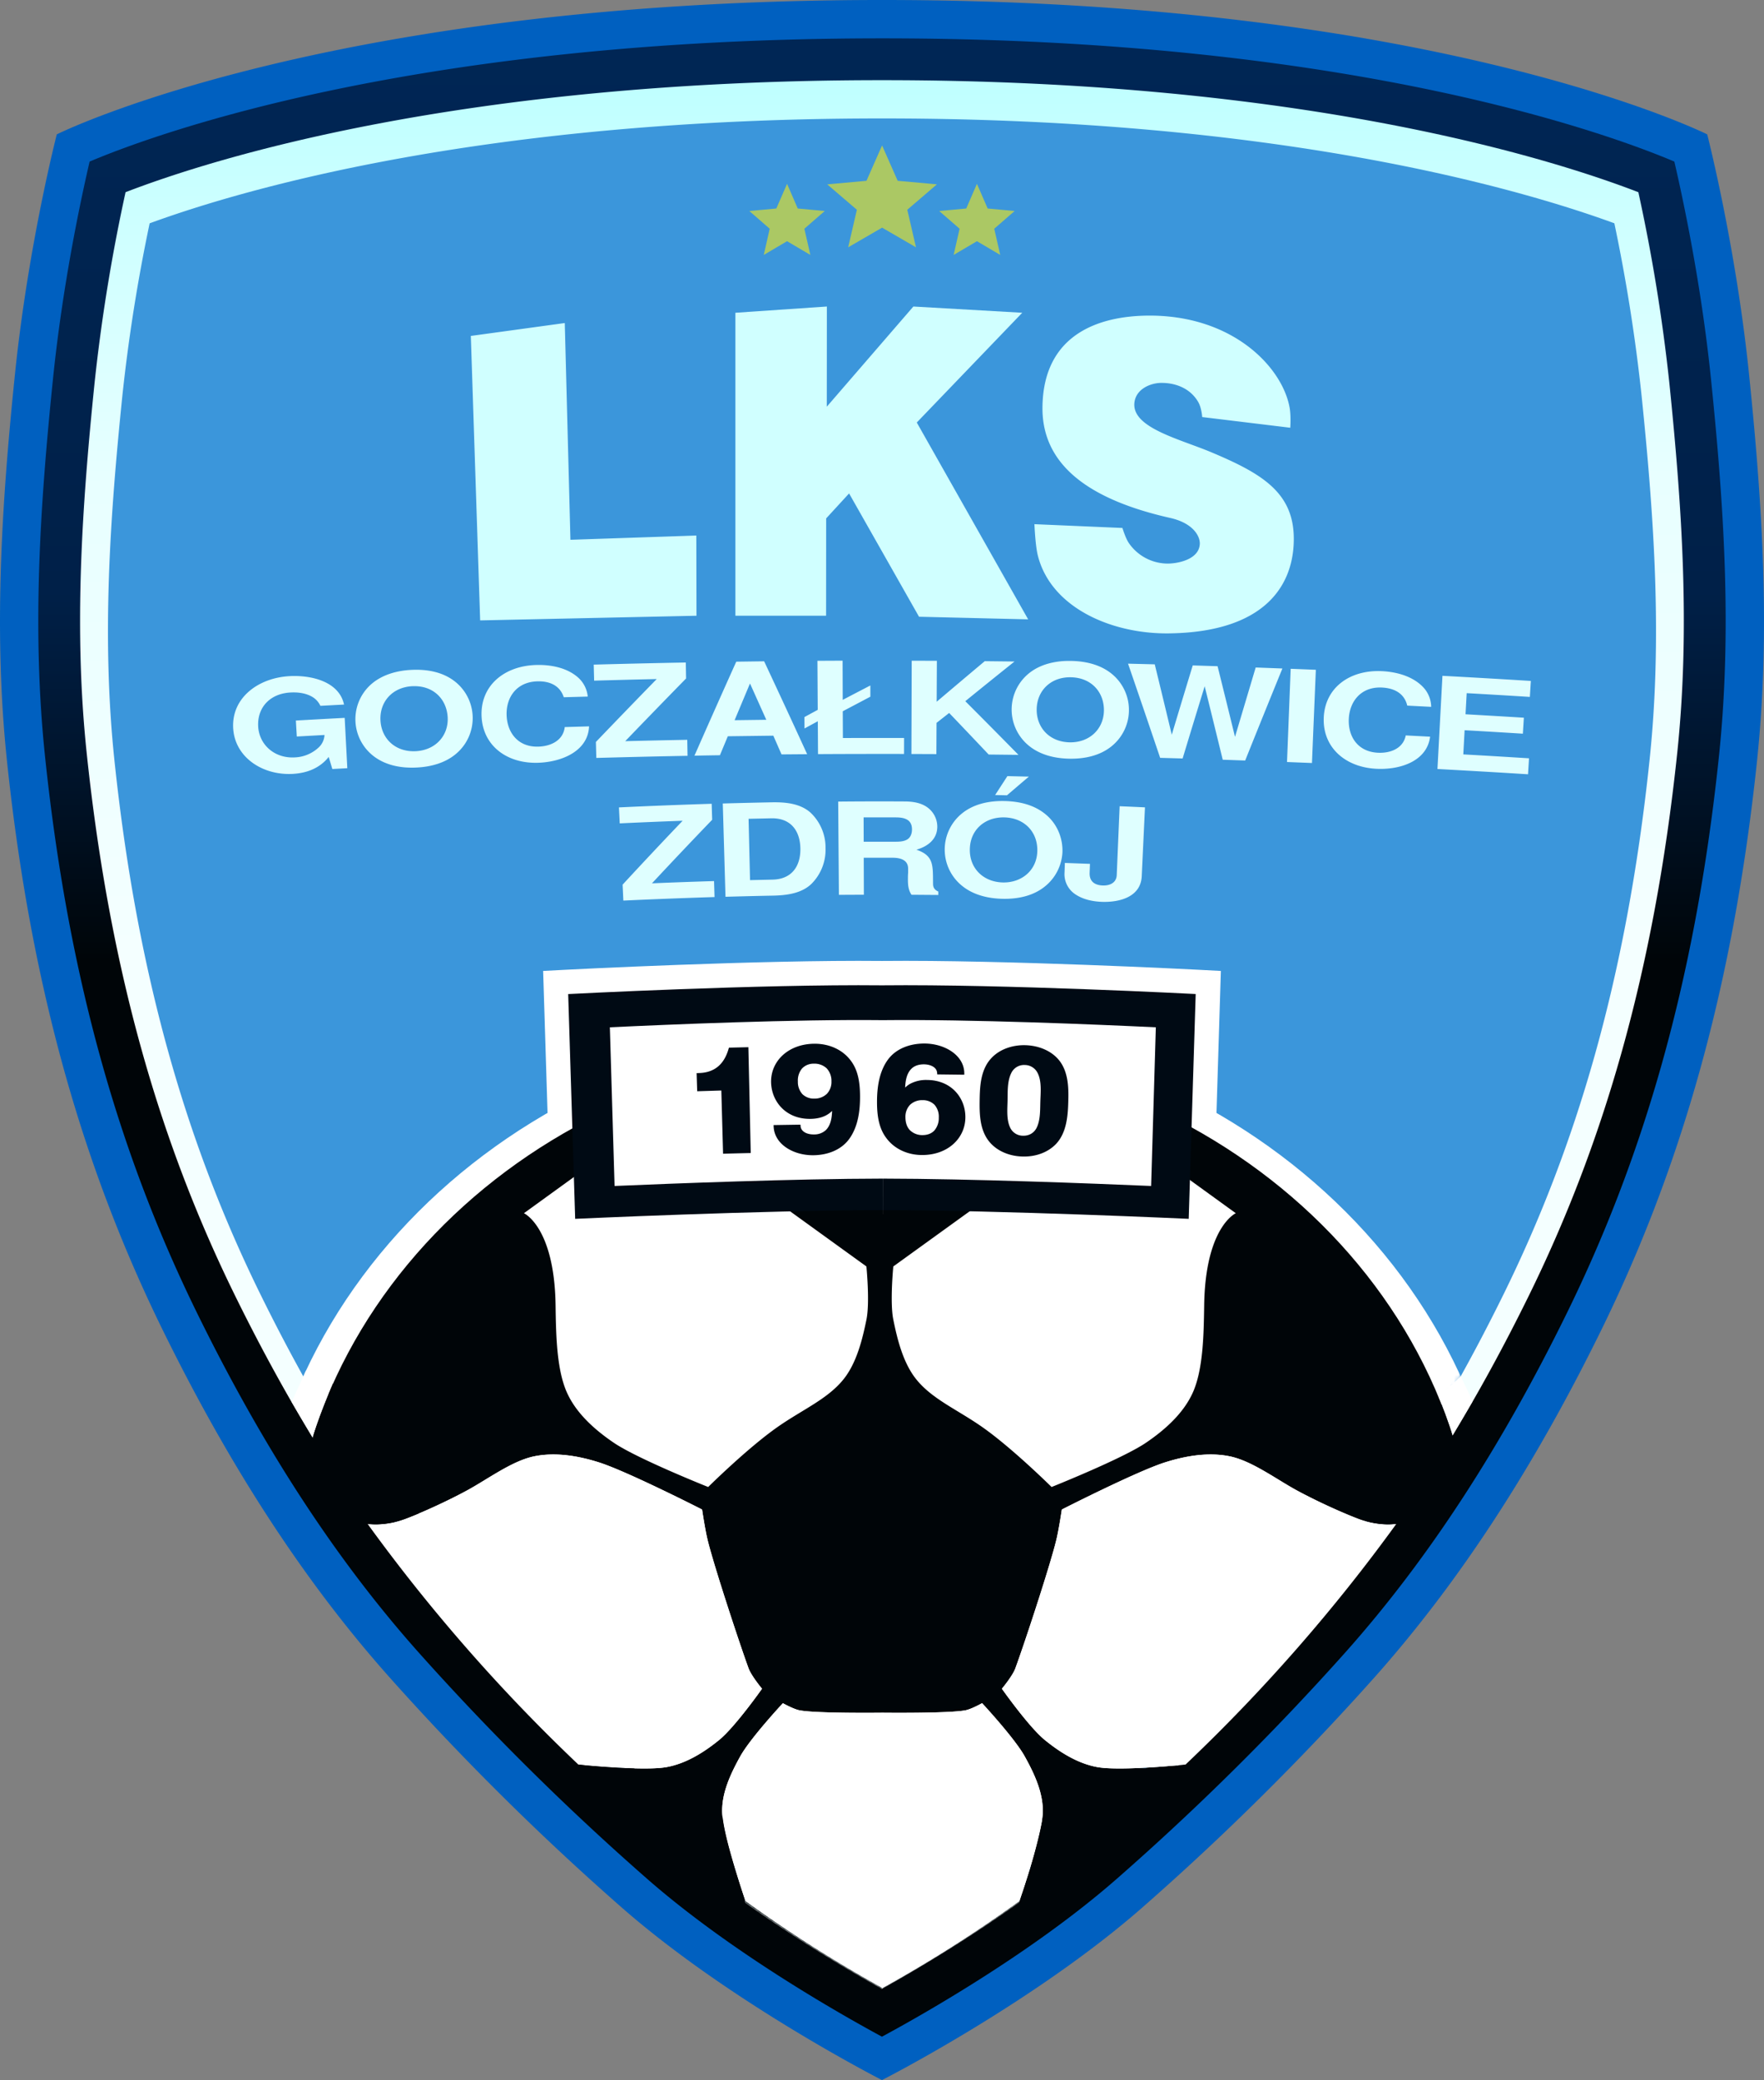
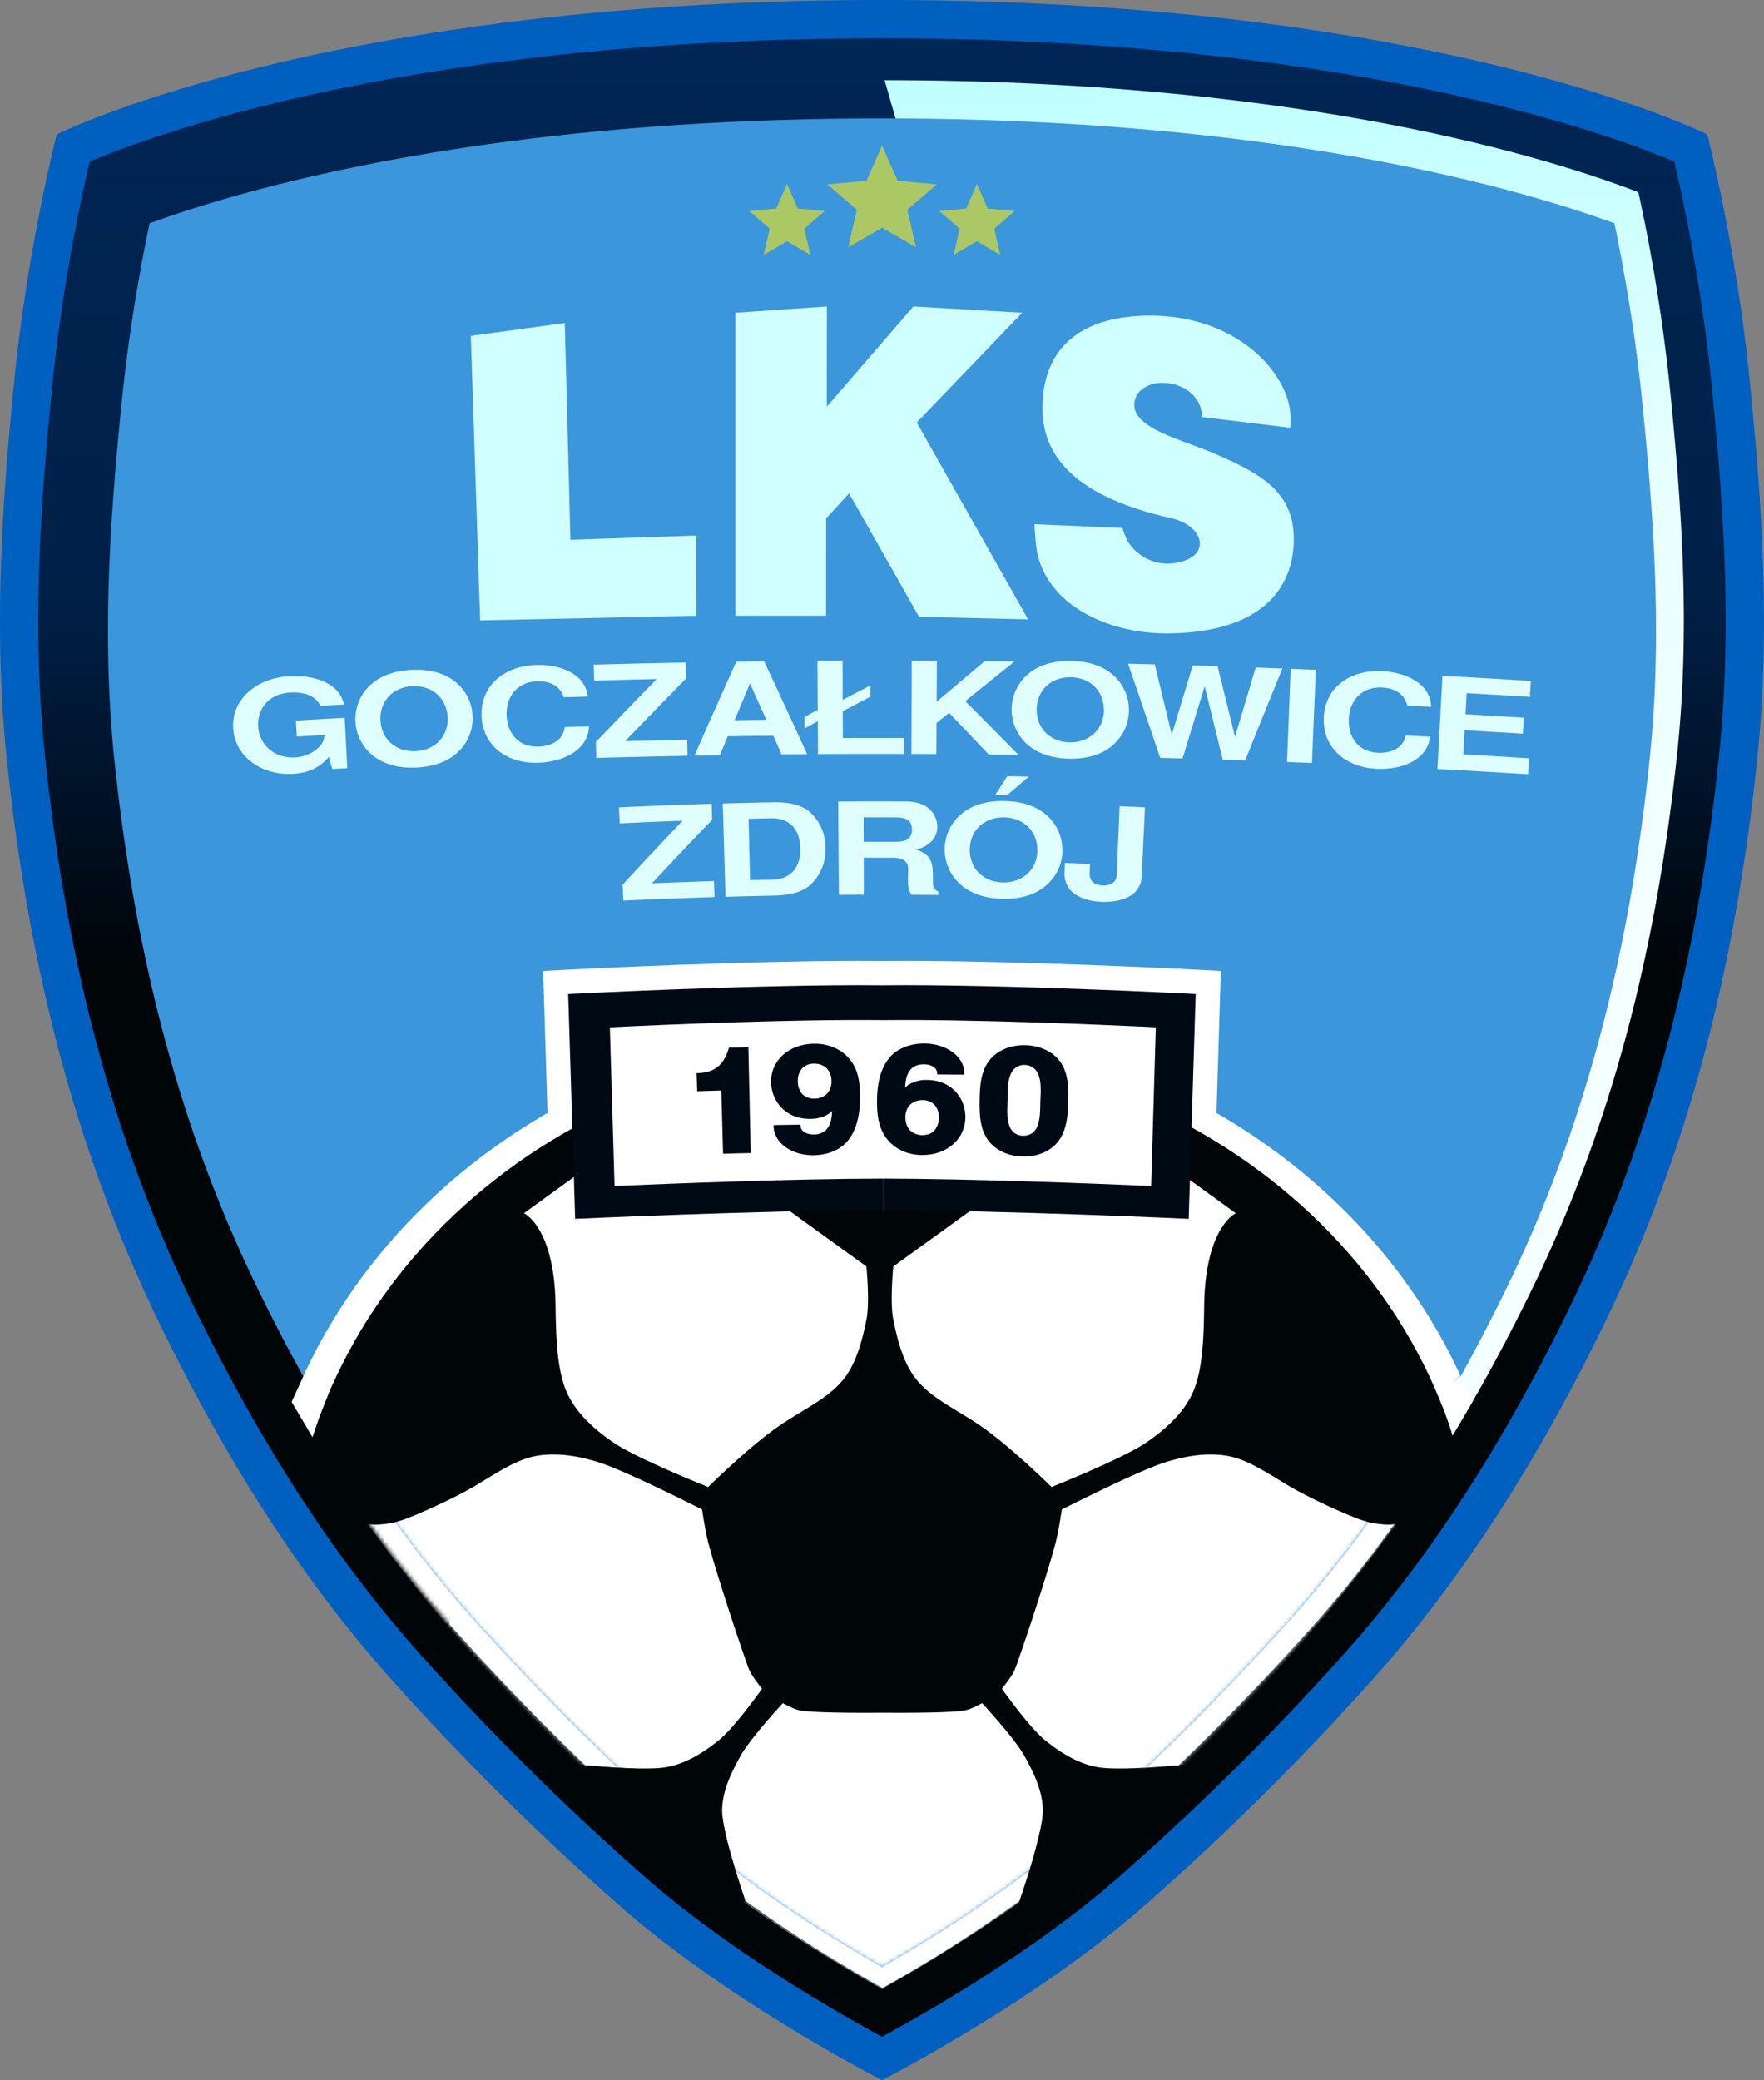
<svg xmlns="http://www.w3.org/2000/svg" width="424" height="500" fill="none">
  <rect width="100%" height="100%" fill="#808080" stroke="none" />
  <path fill="#0060C0" fill-rule="evenodd" d="M212 0C78.16-.01 13.65 32.3 13.65 32.3S6.75 59.05 3.58 90.1c-3.24 31.69-5.14 61.97-1.9 92.85 5.97 56.84 19.33 99.93 37.55 137 15.81 32.17 33.6 59.89 54.45 83.3a640.98 640.98 0 0 0 55.93 55.42C175.76 481.54 212 500 212 500s36.24-18.46 62.4-41.33a640.86 640.86 0 0 0 55.93-55.42c20.84-23.41 38.63-51.13 54.44-83.3 18.22-37.07 31.58-80.16 37.55-137 3.24-30.88 1.34-61.16-1.9-92.84-3.18-31.06-10.07-57.81-10.07-57.81S345.84-.02 212 0Z" clip-rule="evenodd" />
  <path fill="url(#a)" fill-rule="evenodd" d="M212 9.22c112.58-.03 175.09 23.11 190.45 29.62 2 8.6 6.44 29.19 8.8 52.2 3.18 31.03 5.08 60.7 1.9 90.95-5.83 55.54-18.85 97.66-36.66 133.9-15.41 31.36-32.73 58.4-53.05 81.23a631.4 631.4 0 0 1-55.12 54.6c-20.05 17.54-46.22 32.39-56.33 37.85-10.06-5.44-36.26-20.3-56.32-37.84a631.4 631.4 0 0 1-55.12-54.6c-20.32-22.84-37.64-49.88-53.05-81.24-17.81-36.24-30.83-78.36-36.66-133.9-3.18-30.25-1.28-59.92 1.9-90.95 2.35-23.01 6.8-43.6 8.8-52.2C36.9 32.34 99.4 9.2 212 9.22Z" clip-rule="evenodd" />
-   <path fill="url(#b)" fill-rule="evenodd" d="M212.62 19.27c100.68.06 160.36 18.89 181.18 26.93a424.55 424.55 0 0 1 7.45 45.87c3.1 30.33 5 59.31 1.9 88.87-5.69 54.14-18.32 95.2-35.68 130.52-14.98 30.48-31.8 56.79-51.55 78.99a621.25 621.25 0 0 1-54.22 53.72c-16.76 14.65-37.96 27.35-49.71 33.93-11.74-6.57-32.95-19.27-49.71-33.93a621.24 621.24 0 0 1-54.22-53.73c-19.76-22.2-36.57-48.5-51.55-78.98-17.36-35.32-30-76.38-35.68-130.52-3.1-29.56-1.2-58.55 1.9-88.87a424.3 424.3 0 0 1 7.45-45.87c20.82-8.04 80.5-26.87 181.17-26.93h1.27Z" clip-rule="evenodd" />
+   <path fill="url(#b)" fill-rule="evenodd" d="M212.62 19.27c100.68.06 160.36 18.89 181.18 26.93a424.55 424.55 0 0 1 7.45 45.87c3.1 30.33 5 59.31 1.9 88.87-5.69 54.14-18.32 95.2-35.68 130.52-14.98 30.48-31.8 56.79-51.55 78.99a621.25 621.25 0 0 1-54.22 53.72c-16.76 14.65-37.96 27.35-49.71 33.93-11.74-6.57-32.95-19.27-49.71-33.93a621.24 621.24 0 0 1-54.22-53.73a424.3 424.3 0 0 1 7.45-45.87c20.82-8.04 80.5-26.87 181.17-26.93h1.27Z" clip-rule="evenodd" />
  <mask id="c" width="386" height="460" x="19" y="19" maskUnits="userSpaceOnUse" style="mask-type:luminance">
    <path fill="#fff" d="M212.62 19.27c100.68.06 160.36 18.89 181.18 26.93a424.55 424.55 0 0 1 7.45 45.87c3.1 30.33 5 59.31 1.9 88.87-5.69 54.14-18.32 95.2-35.68 130.52-14.98 30.48-31.8 56.79-51.55 78.99a621.25 621.25 0 0 1-54.22 53.72c-16.76 14.65-37.96 27.35-49.71 33.93-11.74-6.57-32.95-19.27-49.71-33.93a621.24 621.24 0 0 1-54.22-53.73c-19.76-22.2-36.57-48.5-51.55-78.98-17.36-35.32-30-76.38-35.68-130.52-3.1-29.56-1.2-58.55 1.9-88.87a424.3 424.3 0 0 1 7.45-45.87c20.82-8.04 80.5-26.87 181.17-26.93h1.27Z" />
  </mask>
  <g fill-rule="evenodd" clip-rule="evenodd" mask="url(#c)">
    <path fill="#000508" d="M212.21 252.15c78.52 0 142.64 57.61 142.64 129.08 0 71.47-64.12 129.07-142.64 129.07-78.52 0-142.64-57.6-142.64-129.07s64.13-129.08 142.64-129.08Z" />
    <path fill="#fff" d="M88.38 366.33s4 .73 9.2-1.26c3.9-1.5 9.71-4.12 14.56-6.74 5-2.7 10.8-7.09 16.1-8.23 5.12-1.1 10.66-.18 15.66 1.4 6.75 2.12 24.85 11.35 24.85 11.35s.75 4.97 1.35 7.4c1.64 6.59 7.65 24.82 9.82 30.76.68 1.85 3.24 4.92 3.24 4.92s-6.45 9.16-10.28 12.3c-3.7 3.02-8.04 5.73-12.75 6.55-5.64.99-21.12-.63-21.12-.63a417.27 417.27 0 0 1-50.63-57.82ZM335.6 366.33s-3.99.73-9.2-1.26c-3.9-1.5-9.71-4.12-14.56-6.74-5-2.7-10.8-7.09-16.1-8.23-5.12-1.1-10.65-.18-15.65 1.4-6.76 2.12-24.86 11.35-24.86 11.35s-.75 4.97-1.35 7.4c-1.63 6.59-7.64 24.82-9.82 30.76-.67 1.85-3.24 4.92-3.24 4.92s6.45 9.16 10.29 12.3c3.7 3.02 8.03 5.73 12.74 6.55 5.64.99 21.12-.63 21.12-.63a417.27 417.27 0 0 0 50.63-57.82ZM212 477.91a326.54 326.54 0 0 0 33.04-20.97s5.38-15.4 5.6-21.2c.17-4.73-2.03-9.4-4.33-13.54-2.43-4.39-10.25-12.8-10.25-12.8s-2.56 1.43-3.97 1.71c-3.9.78-20.09.59-20.09.59h.22s-16.18.2-20.08-.59c-1.41-.28-3.97-1.7-3.97-1.7s-7.82 8.4-10.25 12.79c-2.3 4.15-4.5 8.8-4.33 13.54.21 5.8 5.6 21.2 5.6 21.2a326.67 326.67 0 0 0 33.03 20.97" />
  </g>
  <path fill="#3B96DB" fill-rule="evenodd" d="M211.37 28.47h1.26c94.36.05 152.23 16.73 175.4 25.2a413.8 413.8 0 0 1 6.56 41.57c3.06 29.86 4.96 58.4 1.9 87.5-5.58 53.19-17.97 93.55-35.03 128.25-14.7 29.9-31.16 55.72-50.53 77.49a614.53 614.53 0 0 1-53.63 53.13c-14.92 13.05-33.44 24.49-45.3 31.28-11.85-6.79-30.38-18.23-45.3-31.28a614.52 614.52 0 0 1-53.63-53.13c-19.37-21.77-35.84-47.59-50.54-77.49-17.05-34.7-29.44-75.06-35.03-128.26-3.05-29.1-1.15-57.63 1.9-87.49a413.57 413.57 0 0 1 6.57-41.56C59.14 45.2 117 28.52 211.37 28.47Z" clip-rule="evenodd" />
  <mask id="d" width="374" height="445" x="25" y="28" maskUnits="userSpaceOnUse" style="mask-type:luminance">
    <path fill="#fff" d="M211.37 28.47h1.26c94.36.05 152.23 16.73 175.4 25.2a413.8 413.8 0 0 1 6.56 41.57c3.06 29.86 4.96 58.4 1.9 87.5-5.58 53.19-17.97 93.55-35.03 128.25-14.7 29.9-31.16 55.72-50.53 77.49a614.53 614.53 0 0 1-53.63 53.13c-14.92 13.05-33.44 24.49-45.3 31.28-11.85-6.79-30.38-18.23-45.3-31.28a614.52 614.52 0 0 1-53.63-53.13c-19.37-21.77-35.84-47.59-50.54-77.49-17.05-34.7-29.44-75.06-35.03-128.26-3.05-29.1-1.15-57.63 1.9-87.49a413.57 413.57 0 0 1 6.57-41.56C59.14 45.2 117 28.52 211.37 28.47Z" />
  </mask>
  <g mask="url(#d)">
    <path fill="#fff" fill-rule="evenodd" d="M212 246.35c83.11 0 150.59 61.41 150.59 137.07 0 75.65-67.48 137.06-150.59 137.06S61.41 459.07 61.41 383.42c0-75.66 67.48-137.07 150.59-137.07Z" clip-rule="evenodd" />
    <path fill="#fff" fill-rule="evenodd" d="M212 296.75H212c-29.3.04-73.46 2.08-73.46 2.08l-5.95.28-2.04-65.72 5.74-.3s46.22-2.4 75.71-2.1c29.5-.3 75.72 2.1 75.72 2.1l5.73.3-2.03 65.72-5.95-.28s-44.16-2.04-73.46-2.08Z" clip-rule="evenodd" />
    <path fill="#000508" fill-rule="evenodd" d="M212.21 252.15c78.52 0 142.64 57.61 142.64 129.08 0 71.47-64.12 129.07-142.64 129.07-78.52 0-142.64-57.6-142.64-129.07s64.13-129.08 142.64-129.08Z" clip-rule="evenodd" />
    <mask id="e" width="286" height="259" x="69" y="252" maskUnits="userSpaceOnUse" style="mask-type:luminance">
      <path fill="#fff" d="M212.21 252.15c78.52 0 142.64 57.61 142.64 129.08 0 71.47-64.12 129.07-142.64 129.07-78.52 0-142.64-57.6-142.64-129.07s64.13-129.08 142.64-129.08Z" />
    </mask>
    <g fill="#fff" fill-rule="evenodd" clip-rule="evenodd" mask="url(#e)">
      <path d="M125.93 291.63s7.34 3.27 7.61 22.14c.1 6.92.24 15.11 2.58 20.62 2.2 5.2 6.8 9.29 11.47 12.45 5.68 3.84 22.63 10.6 22.63 10.6s9.44-9.36 16.7-14.44c6-4.2 12.01-6.68 15.86-11.49 3.2-4 4.57-9.84 5.49-14.36.84-4.16-.02-12.73-.02-12.73l-19.61-14.17-46.46-10.39-16.25 11.77ZM297.04 291.63s-7.33 3.27-7.6 22.14c-.1 6.92-.25 15.11-2.58 20.62-2.21 5.2-6.8 9.29-11.47 12.45-5.69 3.84-22.63 10.6-22.63 10.6s-9.44-9.36-16.7-14.44c-6-4.2-12.02-6.68-15.86-11.49-3.2-4-4.58-9.84-5.49-14.36-.84-4.16.01-12.73.01-12.73l19.62-14.17 46.45-10.39 16.25 11.77ZM335.6 366.33s-3.99.73-9.2-1.26c-3.9-1.5-9.71-4.12-14.56-6.74-5-2.7-10.8-7.09-16.1-8.23-5.12-1.1-10.65-.18-15.65 1.4-6.76 2.12-24.86 11.35-24.86 11.35s-.75 4.97-1.35 7.4c-1.63 6.59-7.64 24.82-9.82 30.76-.67 1.85-3.24 4.92-3.24 4.92s6.45 9.16 10.29 12.3c3.7 3.02 8.03 5.73 12.74 6.55 5.64.99 21.12-.63 21.12-.63a417.27 417.27 0 0 0 50.63-57.82ZM88.38 366.33s4 .73 9.2-1.26c3.9-1.5 9.71-4.12 14.56-6.74 5-2.7 10.8-7.09 16.1-8.23 5.12-1.1 10.66-.18 15.66 1.4 6.75 2.12 24.85 11.35 24.85 11.35s.75 4.97 1.35 7.4c1.64 6.59 7.65 24.82 9.82 30.76.68 1.85 3.24 4.92 3.24 4.92s-6.45 9.16-10.28 12.3c-3.7 3.02-8.04 5.73-12.75 6.55-5.64.99-21.12-.63-21.12-.63a417.27 417.27 0 0 1-50.63-57.82ZM212 477.91a326.54 326.54 0 0 0 33.04-20.97s5.38-15.4 5.6-21.2c.17-4.73-2.03-9.4-4.33-13.54-2.43-4.39-10.25-12.8-10.25-12.8s-2.56 1.43-3.97 1.71c-3.9.78-20.09.59-20.09.59h.22s-16.18.2-20.08-.59c-1.41-.28-3.97-1.7-3.97-1.7s-7.82 8.4-10.25 12.79c-2.3 4.15-4.5 8.8-4.33 13.54.21 5.8 5.6 21.2 5.6 21.2a326.67 326.67 0 0 0 33.03 20.97" />
    </g>
    <path fill="#000A14" fill-rule="evenodd" d="M211.99 290.88c29.4.05 73.73 2.1 73.73 2.1l1.68-54.04s-46.07-2.4-75.41-2.09c-29.35-.3-75.42 2.1-75.42 2.1l1.68 54.03s44.33-2.05 73.74-2.1Z" clip-rule="evenodd" />
    <path fill="#fff" fill-rule="evenodd" d="M212.2 291.87v-8.56c-21.24.03-50.36 1.17-64.48 1.77l-1.13-38.14c14.23-.68 44.34-1.95 65.53-1.72h.09c21.26-.23 51.38 1.04 65.61 1.72l-1.13 38.14c-14.12-.6-43.24-1.74-64.47-1.77l-.01 8.56Z" clip-rule="evenodd" />
  </g>
  <path fill="#ABC864" fill-rule="evenodd" d="m212.02 34.96 3.75 8.5 9.43.85-7.12 6.11 2.09 9.03-8.15-4.73-8.15 4.73 2.09-9.03-7.12-6.1 9.43-.86 3.75-8.5ZM189.18 44.19l2.57 5.93 6.49.6-4.9 4.26 1.44 6.3-5.6-3.3-5.6 3.3 1.43-6.3-4.9-4.26 6.49-.6 2.58-5.93ZM234.82 44.19l2.58 5.93 6.48.6-4.9 4.26 1.44 6.3-5.6-3.3-5.6 3.3 1.43-6.3-4.9-4.26 6.5-.6 2.57-5.93Z" clip-rule="evenodd" />
  <path fill="#000A14" fill-rule="evenodd" d="m173.38 262.13-5.8.18-.14-4.36c.2 0 .4 0 .61-.02 4.17-.13 6.14-2.61 7.07-5.8l.09-.3 4.67-.11.57 25.44c-2.21.05-4.43.1-6.65.17l-.42-15.2ZM192.4 270.34l.03.38c.14 1.39 1.7 2 3.2 1.97a4.1 4.1 0 0 0 2.84-1.01c1.27-1.23 1.47-3.09 1.54-4.64-.36.33-.73.65-1.17.9-1.15.71-2.65 1-4.05 1.01-5.92.08-9.36-4.22-9.45-8.8-.1-5.1 4.15-9.2 10.37-9.26 3.68-.04 6.92 1.5 8.83 4.12 1.86 2.48 2.17 5.66 2.18 8.5.02 3.35-.43 7.16-2.49 10.11-1.84 2.66-5.1 4.03-8.71 4.07-4.78.06-9.34-2.6-9.56-6.81l-.02-.44 6.45-.1Zm3.2-14.66a3.8 3.8 0 0 0-2.82 1.16 4.49 4.49 0 0 0-1 3.13 4.34 4.34 0 0 0 1.1 3.05 3.96 3.96 0 0 0 2.9 1.06 4.23 4.23 0 0 0 2.97-1.15 4.12 4.12 0 0 0 1.1-2.99 4.4 4.4 0 0 0-1.16-3.15 4.29 4.29 0 0 0-3.1-1.11ZM225.28 258.26l-.03-.38c-.11-1.4-1.68-2.03-3.19-2.04-1.09 0-2.14.28-2.89.97-1.3 1.2-1.53 3.06-1.61 4.61.36-.32.74-.64 1.19-.89a8.12 8.12 0 0 1 4.09-.93c5.95.04 9.27 4.44 9.2 9.05-.06 5.03-4.3 9.03-10.46 8.99-3.65-.02-6.8-1.62-8.65-4.23-1.82-2.49-2.12-5.66-2.13-8.5 0-3.36.46-7.17 2.56-10.11 1.9-2.67 5.25-3.98 8.9-3.96 4.83.03 9.43 2.8 9.52 7.06v.44l-6.5-.08Zm-3.5 14.59c1.1 0 2.13-.37 2.8-1.1a4.54 4.54 0 0 0 1.07-3.1 4.34 4.34 0 0 0-1.03-3.09 3.94 3.94 0 0 0-2.87-1.11 4.2 4.2 0 0 0-2.99 1.1 4.12 4.12 0 0 0-1.13 2.97c0 1.1.25 2.3 1.1 3.17a4.23 4.23 0 0 0 3.05 1.16ZM246.44 251.24c3.47.09 6.66 1.52 8.44 4.04 2 2.85 1.98 6.6 1.88 9.8-.1 3.26-.41 7.18-2.9 9.87-1.98 2.08-4.92 3.13-8.06 3.05-3.43-.08-6.55-1.5-8.33-3.98-2-2.77-2.05-6.47-2-9.6.05-3.3.24-7.33 2.8-10.05 1.95-2.12 5-3.2 8.17-3.13Zm-.12 4.76a3.4 3.4 0 0 0-3.28 2c-.94 1.94-.82 4.47-.86 6.52-.04 2.07-.32 4.76.72 6.72a3.39 3.39 0 0 0 3.02 1.76c1.54.04 2.69-.77 3.26-1.93.91-1.87.82-4.3.88-6.3.06-2.12.38-4.92-.7-6.93a3.45 3.45 0 0 0-3.04-1.84Z" clip-rule="evenodd" />
-   <path fill="#fff" fill-rule="evenodd" d="M335.6 366.33s-3.99.73-9.2-1.26c-3.9-1.5-9.71-4.12-14.56-6.74-5-2.7-10.8-7.09-16.1-8.23-5.12-1.1-10.65-.18-15.65 1.4-6.76 2.12-24.86 11.35-24.86 11.35s-.75 4.97-1.35 7.4c-1.63 6.59-7.64 24.82-9.82 30.76-.67 1.85-3.24 4.92-3.24 4.92s6.45 9.16 10.29 12.3c3.7 3.02 8.03 5.73 12.74 6.55 5.64.99 21.12-.63 21.12-.63a417.27 417.27 0 0 0 50.63-57.82ZM88.38 366.33s4 .73 9.2-1.26c3.9-1.5 9.71-4.12 14.56-6.74 5-2.7 10.8-7.09 16.1-8.23 5.12-1.1 10.66-.18 15.66 1.4 6.75 2.12 24.85 11.35 24.85 11.35s.75 4.97 1.35 7.4c1.64 6.59 7.65 24.82 9.82 30.76.68 1.85 3.24 4.92 3.24 4.92s-6.45 9.16-10.28 12.3c-3.7 3.02-8.04 5.73-12.75 6.55-5.64.99-21.12-.63-21.12-.63a417.27 417.27 0 0 1-50.63-57.82ZM212 477.91a326.54 326.54 0 0 0 33.04-20.97s5.38-15.4 5.6-21.2c.17-4.73-2.03-9.4-4.33-13.54-2.43-4.39-10.25-12.8-10.25-12.8s-2.56 1.43-3.97 1.71c-3.9.78-20.09.59-20.09.59h.22s-16.18.2-20.08-.59c-1.41-.28-3.97-1.7-3.97-1.7s-7.82 8.4-10.25 12.79c-2.3 4.15-4.5 8.8-4.33 13.54.21 5.8 5.6 21.2 5.6 21.2a326.67 326.67 0 0 0 33.03 20.97" clip-rule="evenodd" />
  <path fill="#D0FFFF" fill-rule="evenodd" d="m135.75 77.65-22.58 3.1 2.24 68.38 52-1.12-.04-19.28-30.26 1.02-1.36-52.1ZM176.76 75.18l21.99-1.5-.02 24.08 20.81-24.08 26.17 1.5-25.35 26.38 26.77 47.32-26.23-.63-16.81-29.64-5.51 6-.02 23.4h-21.8V75.18ZM269.79 126.91l-21.15-.91s.2 5.04.8 7.47c3.13 12.64 17.82 18.99 31.65 18.78 23.4-.34 30-11.97 29.89-22.96-.11-10.9-7.64-15.44-19.67-20.51-7.55-3.2-18.95-5.84-18.66-11.7.18-3.53 3.87-5.02 6.44-5.04 3.88-.03 7.23 1.59 8.96 4.67.78 1.4.91 3.54.91 3.54l21.17 2.57s.21-2.87-.17-4.92c-1.82-9.8-13.89-22.34-34.38-22.03-10.63.17-24.76 3.92-25.01 21.92-.16 11.7 7.72 21.53 30.7 26.71 5.5 1.24 7.16 4.35 7.12 6.18-.1 3.55-4.63 4.7-7.47 4.79a11.38 11.38 0 0 1-9.58-4.92c-.8-1.15-1.55-3.64-1.55-3.64Z" clip-rule="evenodd" />
  <path fill="#DFFFFF" fill-rule="evenodd" d="M82.85 172.56c-3.9.2-7.82.42-11.73.64l.22 3.84 6.66-.37a4.4 4.4 0 0 1-1.3 2.9 8.88 8.88 0 0 1-5.84 2.49c-4.82.28-8.53-2.99-8.8-7.38-.27-4.54 2.75-7.94 7.75-8.22 1.81-.1 3.72.14 5.27 1.06a4.91 4.91 0 0 1 1.93 2.14l5.68-.3c-1.17-5.53-7.85-7.13-13.14-6.83-7.53.43-13.96 5.25-13.5 12.59.44 6.95 7.1 11.32 14.36 10.9 3.5-.2 6.5-1.44 8.6-4.07l.87 2.9 3.6-.19-.63-12.1ZM98.95 161.02c-3.6.16-7.24 1.2-9.86 3.57a11.2 11.2 0 0 0 .86 17.28c2.85 2.13 6.5 2.8 10.1 2.63 3.62-.16 7.2-1.16 9.83-3.53a11.2 11.2 0 0 0-.71-17.29c-2.89-2.18-6.56-2.83-10.22-2.66Zm.22 3.93c4.99-.23 8.25 3.13 8.44 7.58.18 4.33-2.95 7.82-7.73 8.04-4.89.22-8.22-3.05-8.43-7.43-.22-4.4 2.82-7.97 7.72-8.2ZM141.27 167.44a7.02 7.02 0 0 0-2.1-4.38c-2.67-2.53-6.7-3.33-10.4-3.21-7.67.26-13.3 5.02-13.02 12.26.27 7.12 6.08 11.5 13.64 11.24 5.7-.2 11.96-2.82 12.2-8.75l-5.85.17c-.34 3.1-3.17 4.6-6.31 4.7-4.89.17-7.5-3.33-7.66-7.52-.15-4.3 2.36-8 7.33-8.17 3.07-.1 5.5 1.03 6.41 3.82l5.76-.16ZM164.84 159.25c-7.38.14-14.75.31-22.13.51l.1 3.85c5.02-.14 10.03-.27 15.04-.38a2339 2339 0 0 0-14.62 15.12l.1 3.84c7.31-.2 14.62-.38 21.93-.51l-.07-3.85c-4.97.1-9.94.2-14.91.33 4.85-5.04 9.73-10.07 14.63-15.07l-.07-3.84ZM185.88 176.84l1.97 4.5 6.16-.05c-3.41-7.45-6.86-14.9-10.34-22.33l-6.7.09c-3.38 7.52-6.73 15.05-10.05 22.6 2.04-.05 4.08-.08 6.12-.11l1.9-4.56 10.94-.14Zm-1.69-3.82-7.62.1 3.7-8.83 3.92 8.73ZM202.56 168.23l-.03-9.42-6.05.03.07 11.79-3.2 1.74.02 2.74 3.2-1.74.05 7.9c6.9-.04 13.79-.05 20.68-.04l.01-3.84c-4.9-.01-9.8 0-14.71.01l-.03-6.43 6.63-3.5v-2.7c-2.21 1.15-4.43 2.3-6.63 3.46ZM225.11 173.76l3.03-2.38c3.18 3.32 6.34 6.65 9.5 9.99l7.16.08c-4.24-4.31-8.5-8.62-12.78-12.9 3.93-3.2 7.87-6.37 11.83-9.54l-7.15-.08c-3.87 3.24-7.72 6.5-11.56 9.75l.05-9.84-6.05-.02-.07 22.43c2 0 4 0 6 .02l.04-7.5Z" clip-rule="evenodd" />
  <path fill="#DFFFFF" fill-rule="evenodd" d="M257.43 158.87c-3.6-.07-7.29.72-10.06 2.94a11.2 11.2 0 0 0-.24 17.3c2.7 2.3 6.3 3.2 9.92 3.26 3.6.07 7.24-.7 10.02-2.9a11.2 11.2 0 0 0 .39-17.3c-2.74-2.35-6.36-3.24-10.03-3.3Zm-.03 3.93c5 .1 8.03 3.65 7.94 8.1-.1 4.33-3.44 7.62-8.22 7.54-4.9-.1-8-3.57-7.94-7.95.06-4.4 3.31-7.78 8.22-7.69ZM299.3 182.8a3899.6 3899.6 0 0 1 8.94-22.11l-6.42-.24-4.97 16.67c-1.39-5.66-2.78-11.32-4.19-16.98l-5.97-.19c-1.69 5.55-3.37 11.1-5.04 16.66-1.35-5.64-2.71-11.28-4.09-16.92l-6.42-.16c2.6 7.54 5.17 15.09 7.72 22.64l5.4.15c1.75-5.79 3.52-11.57 5.3-17.36 1.46 5.89 2.9 11.77 4.34 17.66l5.4.19ZM316.28 161l-6.05-.24-.88 22.41 6 .24c.3-7.47.62-14.94.93-22.4ZM344 169.91a7.02 7.02 0 0 0-1.74-4.53c-2.44-2.73-6.38-3.87-10.1-4.05-7.66-.37-13.67 3.92-13.98 11.16-.3 7.12 5.12 11.95 12.69 12.31 5.66.28 12.14-1.82 12.87-7.72l-5.85-.3c-.6 3.05-3.55 4.31-6.68 4.16-4.88-.23-7.2-3.92-7.01-8.12.2-4.3 3-7.79 7.97-7.55 3.08.15 5.4 1.48 6.08 4.34l5.75.3ZM352.04 175.53c4.67.26 9.34.54 14 .83l.24-3.84c-4.67-.29-9.35-.56-14.02-.83l.28-5.07c5.06.28 10.13.58 15.18.9l.24-3.84c-7.08-.44-14.16-.85-21.25-1.23l-1.2 22.4c7.25.39 14.51.81 21.77 1.27l.24-3.84c-5.27-.33-10.54-.65-15.8-.94l.32-5.81ZM171.06 193.21c-7.43.23-14.86.52-22.29.87l.19 3.84c5.04-.24 10.08-.45 15.12-.63a1238.2 1238.2 0 0 0-14.43 15.36l.18 3.83c7.3-.34 14.61-.62 21.92-.85l-.12-3.84c-4.97.15-9.95.33-14.92.54 4.78-5.13 9.6-10.22 14.47-15.28l-.12-3.84ZM174.38 215.56c3.8-.1 7.6-.2 11.4-.27 3.21-.07 6.75-.48 9.2-2.77a11.6 11.6 0 0 0 3.45-8.66 11.55 11.55 0 0 0-3.66-8.57c-2.57-2.24-6.19-2.5-9.44-2.43-3.86.08-7.73.17-11.6.28l.65 22.42Zm5.9-4-.35-14.74 5.48-.12c4.56-.09 6.9 2.88 6.97 7.27.06 4.35-2.16 7.38-6.68 7.47l-5.42.12ZM207.6 206.18h6.94c1.83 0 3.75.49 3.74 2.65v.93c-.04.5-.05.97-.05 1.47-.01 1.4.07 2.66.86 3.85l6.44.05v-.82c-.84-.38-1.27-.93-1.26-1.86-.06-4.35.27-6.76-4-8.2 2.69-.77 5-2.48 5.02-5.5a5.74 5.74 0 0 0-2.19-4.53c-1.6-1.27-3.74-1.57-5.72-1.57-5.3-.03-10.61-.02-15.91.03l.17 22.42 6-.03-.03-8.9Zm0-3.84-.02-5.86h7.35c1.1 0 2.23.01 3.2.6.79.5 1.09 1.38 1.08 2.28 0 .91-.29 1.89-1.1 2.4-.94.58-2.13.57-3.2.57h-7.31ZM241.44 192.55c-3.57-.08-7.3.65-10.14 2.92a11.18 11.18 0 0 0-.25 17.3c2.75 2.34 6.36 3.2 9.91 3.28 3.55.08 7.2-.62 10.05-2.85a11.26 11.26 0 0 0 4.36-8.36c.11-3.4-1.26-6.71-3.85-8.93-2.8-2.43-6.45-3.28-10.08-3.36Zm-.05 3.93c4.7.1 8.07 3.38 7.94 8.14-.13 4.62-3.8 7.6-8.28 7.5-4.6-.1-8.02-3.3-7.94-7.97.07-4.72 3.66-7.77 8.28-7.67Zm5.9-9.8-5.15-.12-2.95 4.55 2.85.06c1.75-1.5 3.5-3 5.25-4.48ZM269.12 193.8l-.7 16.57c-.09 1.86-1.7 2.54-3.37 2.48-1.96-.08-3.22-.99-3.14-3.05l.08-2.15-6.03-.22-.08 2.22a5.8 5.8 0 0 0 2.28 5.1c1.89 1.4 4.3 1.93 6.61 2.03 4.2.16 9.42-1.1 9.66-6.14l.78-16.57c-2.03-.1-4.06-.19-6.1-.27Z" clip-rule="evenodd" />
  <path fill="#fff" fill-rule="evenodd" d="m73.54 329.48-3.44 7.5 5.01 8.5c1.12-3.48 2.4-6.94 3.84-10.37l-5.4-5.63Z" clip-rule="evenodd" />
  <path fill="#000508" fill-rule="evenodd" d="M328.5 365.7c3.49.83 5.38.76 7.1.59 4.44-.45 8.56-.95 12.09-1.39l4.76-7.44a134.37 134.37 0 0 0-5.95-19.88c-24-3.24-19.15 26.39-18 28.13Z" clip-rule="evenodd" />
  <path fill="#fff" fill-rule="evenodd" d="m351.1 330.85 2.88 5.95-4.81 8.2a78.09 78.09 0 0 0-3.38-9.2l5.3-4.95Z" clip-rule="evenodd" />
  <path fill="#000508" fill-rule="evenodd" d="M244.48 458.66a149.48 149.48 0 0 0 5.96-20.48l13.98-13.07c7.22.57 16.25-.49 24.6-1.18l-44.54 34.73ZM152.41 425.1c-5.43-.2-10.72-.59-15.84-1.17l43.87 38.9c-.93-5.83-5.76-18.07-6.75-25.95l-21.28-11.77ZM85.73 365.82s3.46 1.19 8.6.16c2.25-.45 6.32-2.2 6.32-2.2l-20.62-31.2c-4.3 10.25-7.47 19.35-5.25 23.03l10.95 10.21Z" clip-rule="evenodd" />
  <defs>
    <linearGradient id="a" x1="211.99" x2="211.99" y1="9.22" y2="230.99" gradientUnits="userSpaceOnUse">
      <stop stop-color="#002655" />
      <stop offset=".6" stop-color="#002048" />
      <stop offset=".81" stop-color="#001329" />
      <stop offset="1" stop-color="#000508" />
    </linearGradient>
    <linearGradient id="b" x1="210.78" x2="211.99" y1="19.27" y2="228.46" gradientUnits="userSpaceOnUse">
      <stop stop-color="#BFFFFF" />
      <stop offset=".46" stop-color="#E8FFFF" />
      <stop offset="1" stop-color="#F4FFFF" />
    </linearGradient>
  </defs>
</svg>